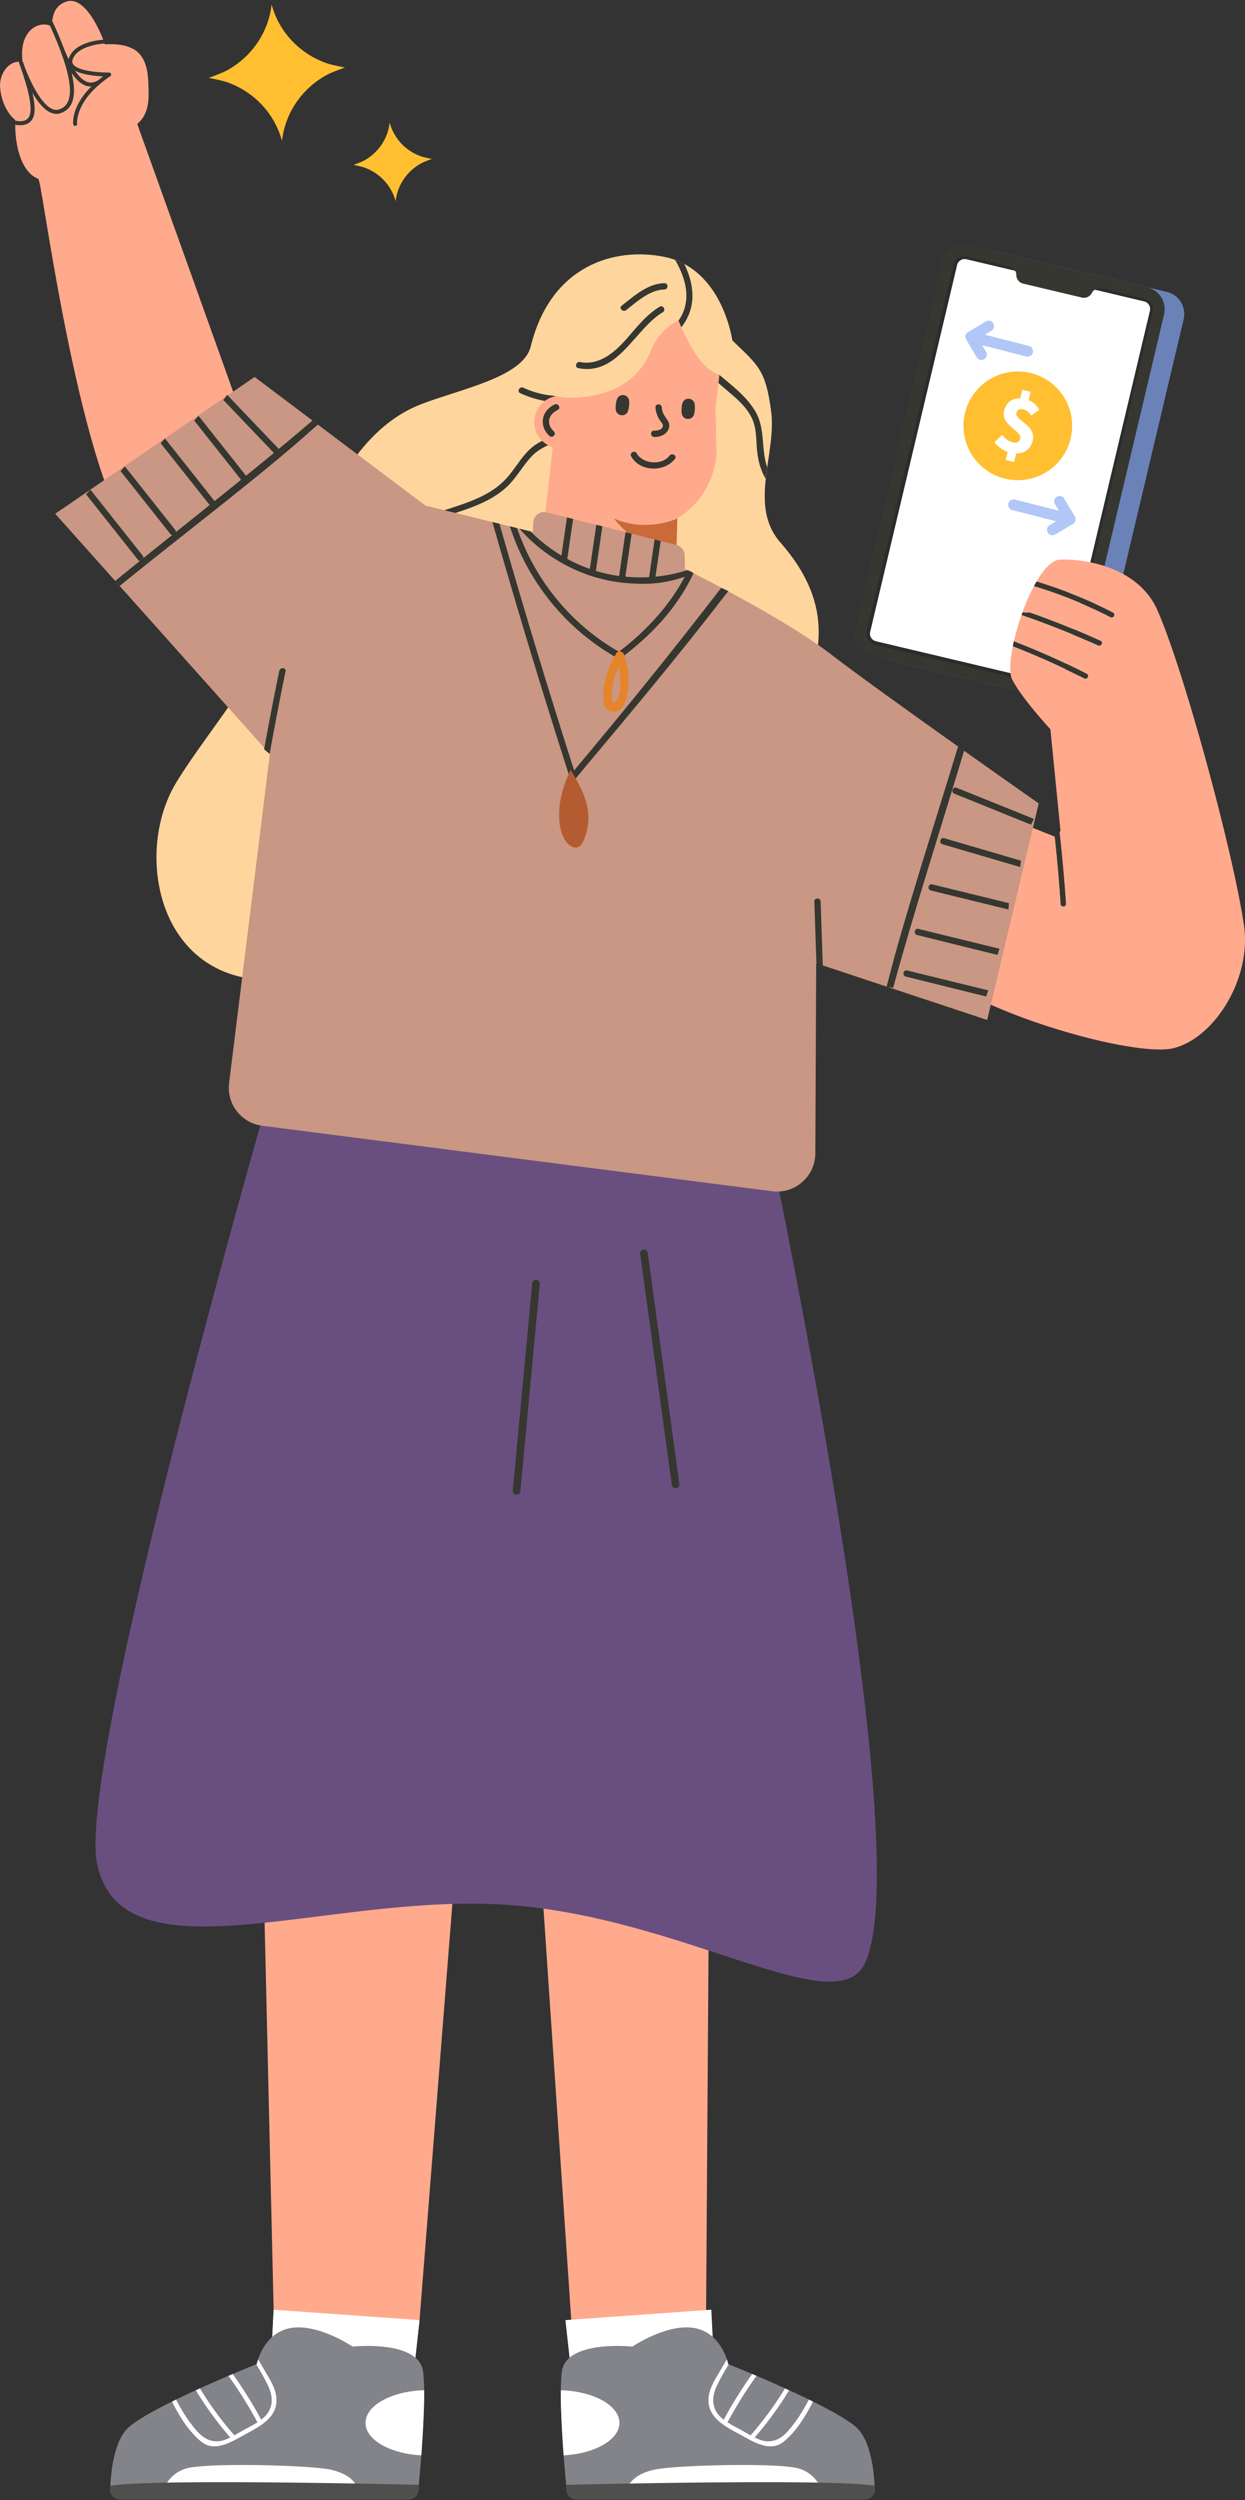
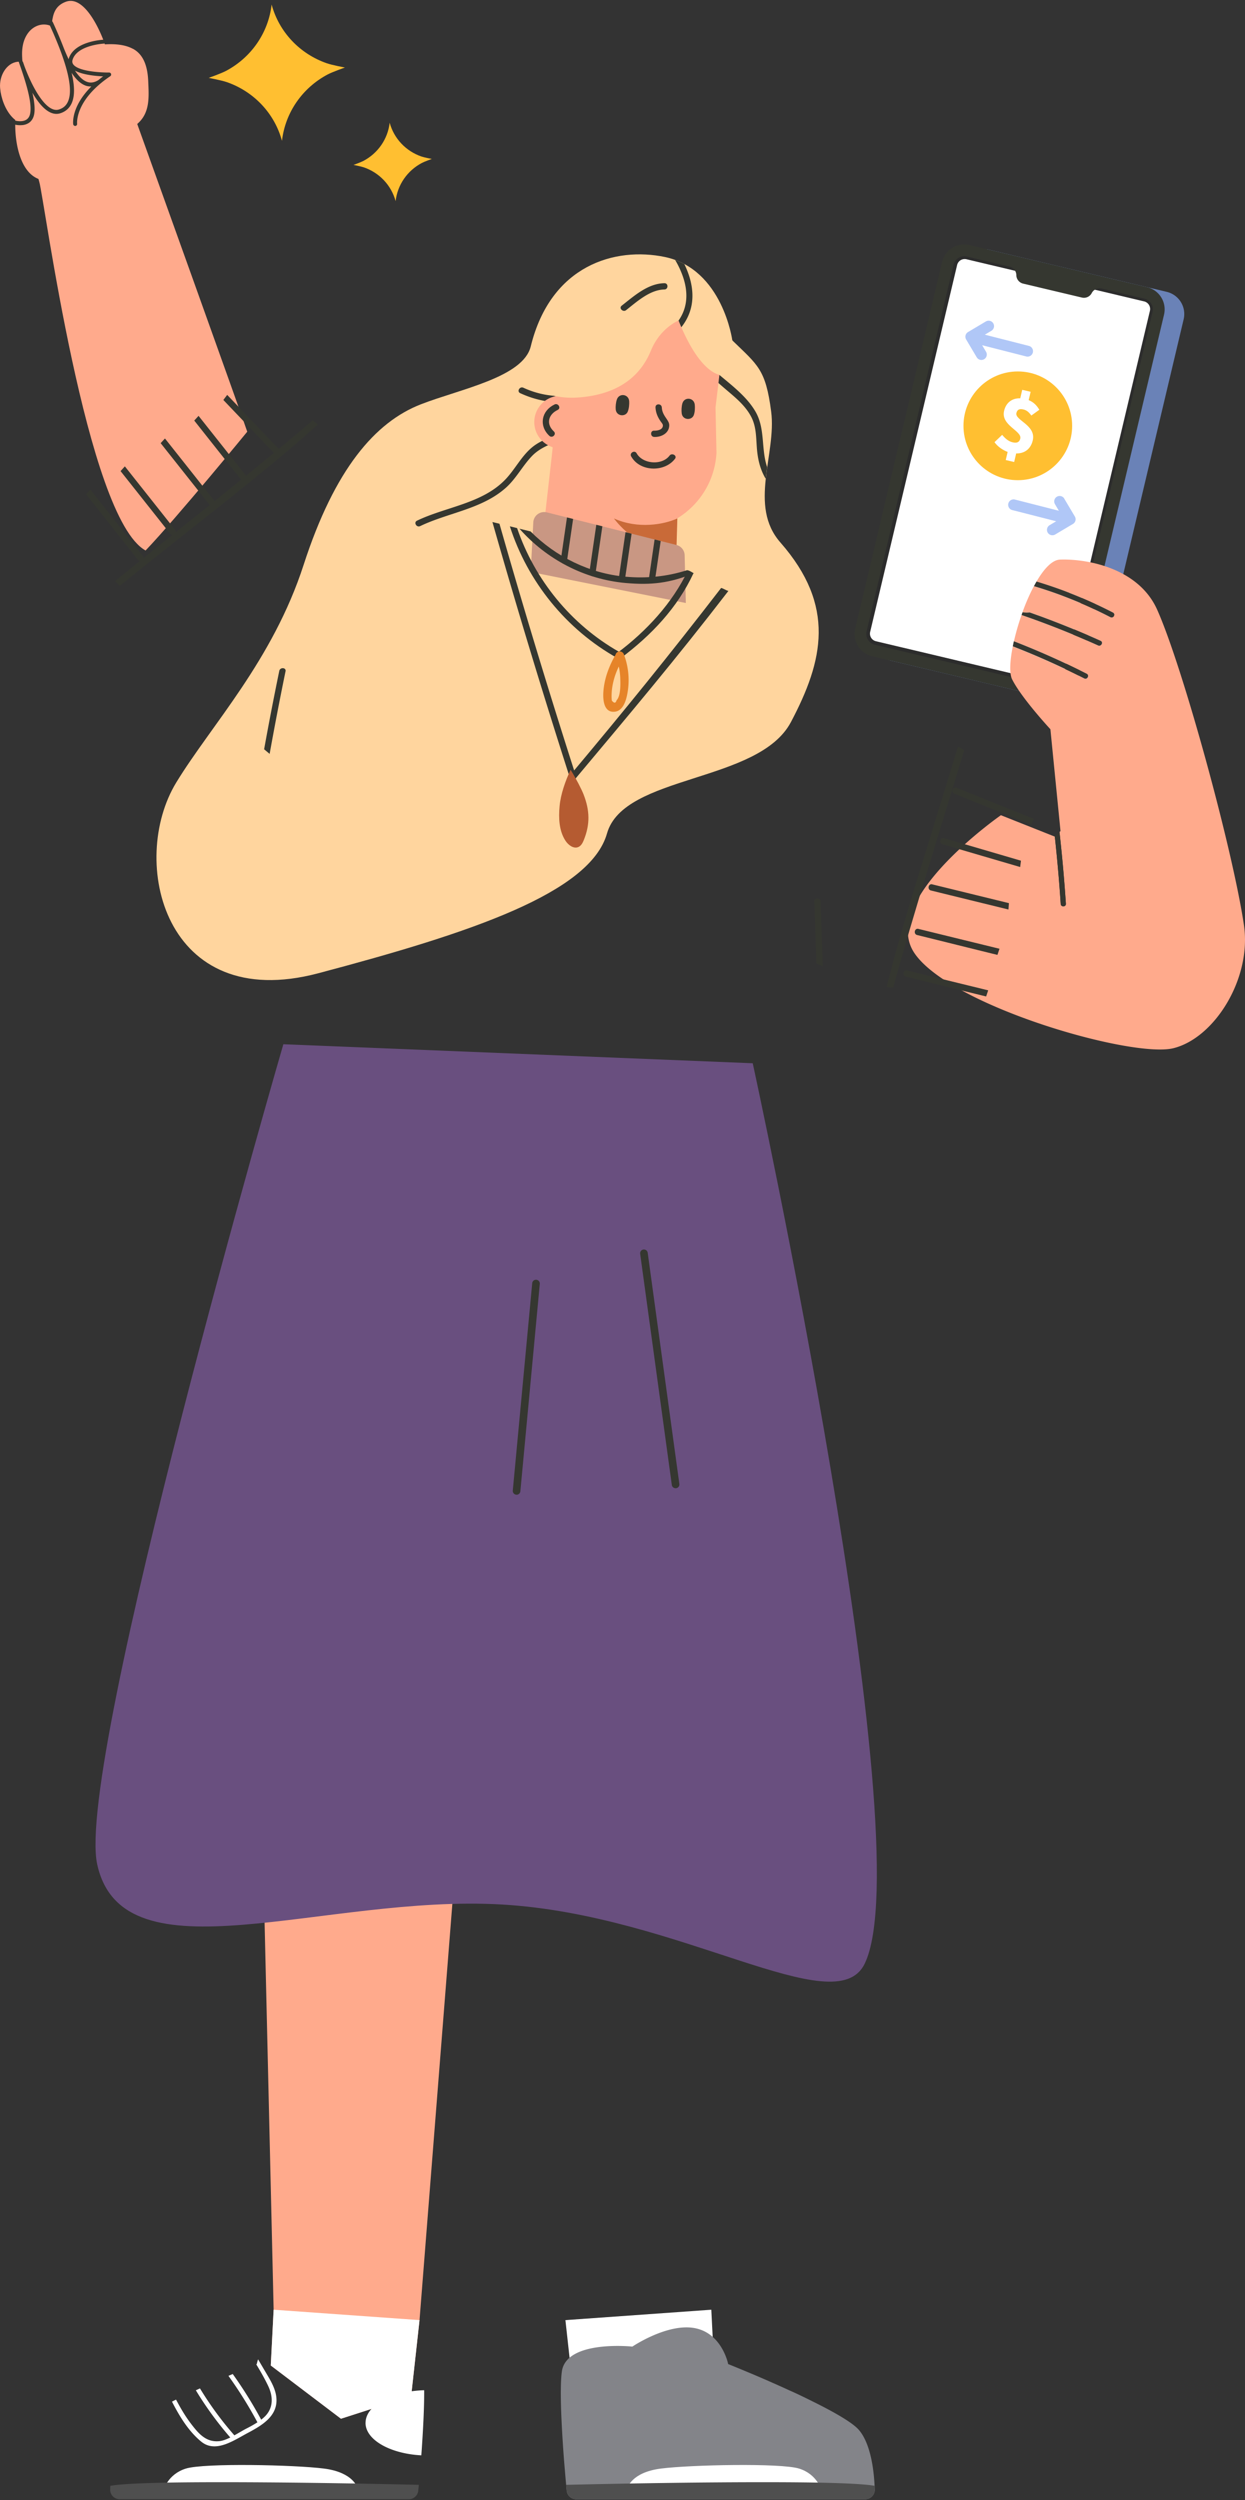
<svg xmlns="http://www.w3.org/2000/svg" width="290" height="582" viewBox="0 0 290 582" fill="none">
  <rect x="0" y="0" width="290" height="582" fill="#333333" stroke="none" />
  <g clip-path="url(#clip0_1626_3203)">
    <path d="M63.075 550.661l16.348 12.391 16.347-5.269 1.952-17.687 10.91-138.25-48.28-9.047 3.388 144.876-.665 12.986z" fill="#FFAA8C" />
    <path d="M63.075 550.661l16.348 12.391 16.347-5.269 1.952-17.687-33.981-2.421-.666 12.986z" fill="#fff" />
-     <path d="M25.661 579.488a2.226 2.226 0 002.235 2.307h67.307a2.22 2.22 0 002.226-2.014c.045-.399.08-.843.124-1.339.16-1.801.373-4.222.577-6.866l.107-1.49c.301-4.453.567-9.385.558-13.287 0-.125 0-.258-.009-.382-.008-1.685-.08-3.175-.23-4.311-.967-7.486-16.428-5.845-16.428-5.845s-8.151-5.508-14.529-4.302c-4.808.905-6.795 5.198-7.478 7.256a9.373 9.373 0 00-.301 1.108s-.044.018-.124.054c-.515.204-2.59 1.046-5.464 2.253-.328.133-.666.283-1.003.425a335.905 335.905 0 00-6.634 2.919c-.408.186-.816.381-1.242.567-1.677.737-3.318 1.544-4.968 2.36l-.319.159c-4.95 2.449-9.26 4.906-10.724 6.626-2.723 3.194-3.46 9.279-3.637 12.986-.008.284-.017.559-.035.816h-.009z" fill="#838489" />
    <path d="M83.29 579.223s-.878-3.69-7.823-4.569c-6.946-.878-27.861-1.321-32.163 0-4.303 1.322-5.27 5.154-5.27 5.154l45.256-.585z" fill="#fff" />
    <path d="M27.896 581.794h67.307c1.153 0 2.12-.869 2.226-2.013.036-.399.08-.843.124-1.34-8.879-.213-62.95-1.401-71.856.231-.018.284-.027.559-.036.816a2.226 2.226 0 002.235 2.306z" fill="#4F4F4F" />
    <path d="M40.057 559.069c1.774 3.451 3.85 6.884 6.812 9.314 3.371 2.741 7.575-.293 10.849-2.022 3.335-1.774 7.096-3.965 6.652-8.276-.213-2.12-1.401-4.009-2.457-5.801-.603-1.02-1.206-2.049-1.8-3.06a9.348 9.348 0 00-.302 1.108s-.044.018-.124.054c.993 1.632 1.942 3.282 2.75 4.976 1.162 2.421 1.321 5.047-.666 7.096a9.083 9.083 0 01-.931.816 99.087 99.087 0 00-6.626-10.627c-.328.134-.665.284-1.002.426a97.485 97.485 0 016.75 10.813c-.905.594-1.863 1.1-2.786 1.57-.745.399-1.658.958-2.607 1.472a.373.373 0 00-.071-.115 77.291 77.291 0 01-7.921-10.821c-.32.15-.63.292-.958.443a78.865 78.865 0 008.018 10.981c-.896.444-1.791.79-2.58.861-2.981.292-4.729-1.677-6.352-3.779-1.437-1.836-2.617-3.841-3.699-5.899-.32.16-.63.32-.949.479v-.009zm45.087 4.95c0 3.929 5.686 7.167 12.995 7.557l.106-1.49c.302-4.453.568-9.385.559-13.288 0-.124 0-.257-.009-.381-7.61.231-13.642 3.539-13.642 7.593l-.009.009z" fill="#fff" />
-     <path d="M164.452 541.143l-16.463 1.295-14.715.719-10.059-148.85 42.239-3.016-1.002 149.852z" fill="#FFAA8C" />
    <path d="M166.341 550.661l-16.338 12.391-16.348-5.269-1.951-17.687 33.981-2.421.656 12.986z" fill="#fff" />
    <path d="M203.764 579.488a2.226 2.226 0 01-2.235 2.307h-67.306a2.222 2.222 0 01-2.227-2.014c-.044-.399-.08-.843-.124-1.339-.16-1.801-.373-4.222-.577-6.866l-.106-1.49c-.302-4.453-.568-9.385-.559-13.287 0-.125 0-.258.009-.382.009-1.685.08-3.175.231-4.311.966-7.486 16.427-5.845 16.427-5.845s8.152-5.508 14.529-4.302c4.808.905 6.795 5.198 7.478 7.256.222.674.301 1.108.301 1.108s.045.018.125.054c.514.204 2.59 1.046 5.464 2.253.328.133.665.283 1.002.425 1.996.852 4.284 1.854 6.635 2.919.408.186.816.381 1.242.567 1.676.737 3.317 1.544 4.967 2.36l.319.159c4.95 2.449 9.261 4.906 10.724 6.626 2.723 3.194 3.46 9.279 3.637 12.986.009.284.018.559.035.816h.009z" fill="#838489" />
    <path d="M146.135 579.223s.878-3.69 7.824-4.569c6.945-.878 27.861-1.321 32.163 0 4.302 1.322 5.269 5.154 5.269 5.154l-45.256-.585z" fill="#fff" />
    <path d="M201.529 581.794h-67.306a2.229 2.229 0 01-2.227-2.013c-.035-.399-.08-.843-.124-1.34 8.879-.213 62.951-1.401 71.857.231.018.284.027.559.035.816a2.225 2.225 0 01-2.235 2.306z" fill="#4F4F4F" />
-     <path d="M189.368 559.069c-1.774 3.451-3.849 6.884-6.812 9.314-3.371 2.741-7.575-.293-10.848-2.022-3.335-1.774-7.096-3.965-6.653-8.276.213-2.12 1.402-4.009 2.457-5.801.604-1.02 1.207-2.049 1.801-3.06.222.674.302 1.108.302 1.108s.044.018.124.054c-.994 1.632-1.943 3.282-2.75 4.976-1.162 2.421-1.322 5.047.665 7.096.284.293.603.559.932.816a98.882 98.882 0 016.626-10.627c.328.134.665.284 1.002.426a97.335 97.335 0 00-6.75 10.813c.905.594 1.863 1.1 2.785 1.57.745.399 1.659.958 2.608 1.472a.37.37 0 01.071-.115 77.347 77.347 0 007.921-10.821c.319.15.63.292.958.443a78.916 78.916 0 01-8.019 10.981c.896.444 1.792.79 2.581.861 2.981.292 4.728-1.677 6.351-3.779 1.437-1.836 2.617-3.841 3.699-5.899.32.16.63.32.949.479v-.009zm-45.087 4.95c0 3.929-5.685 7.167-12.994 7.557l-.107-1.49c-.301-4.453-.568-9.385-.559-13.288 0-.124 0-.257.009-.381 7.611.231 13.642 3.539 13.642 7.593l.009.009z" fill="#fff" />
    <path d="M170.581 79.249s-2.226-16.614-15.718-19.426c-11.513-2.395-26.557 1.8-31.231 20.81-1.774 7.229-16.454 9.916-25.635 13.5-10.582 4.124-20.046 15.052-27.267 37.343-7.22 22.291-21.492 37.272-29.67 50.675-11.15 18.281-2.821 53.904 33.04 44.422 35.863-9.482 63.378-18.761 67.29-32.554 3.911-13.793 35.312-11.664 42.851-25.945 7.54-14.272 10.502-27.018-2.466-41.796-7.522-8.568-.86-20.587-2.146-30.469-1.286-9.881-3.105-10.786-9.039-16.56h-.009z" fill="#FFD59E" />
    <path d="M121.175 91.525c3.592 1.659 7.379 2.377 11.327 2.076.931-.071.94-1.535 0-1.464-3.681.284-7.238-.328-10.591-1.88-.852-.39-1.597.869-.736 1.268zm57.531 17.208a93.594 93.594 0 00-.337 2.67.679.679 0 01-.151-.186c-1.162-2.041-1.676-4.223-1.889-6.547-.231-2.607-.097-5.233-1.339-7.619-1.251-2.413-3.3-4.178-5.331-5.899-2.111-1.791-4.205-3.619-6.174-5.57-.665-.665.364-1.703 1.038-1.038 3.699 3.69 8.755 6.67 11.434 11.239 2.341 3.991 1.286 8.746 2.74 12.959l.009-.009zm-80.833 13.74c6.564-3.149 14.396-3.947 19.984-8.95 2.386-2.138 3.841-5.047 6.041-7.344 2.643-2.759 6.493-3.282 9.615-5.278.789-.506.062-1.774-.736-1.269-2.812 1.801-6.254 2.351-8.853 4.515-2.51 2.094-3.956 5.11-6.182 7.442-5.375 5.642-13.864 6.378-20.605 9.616-.852.408-.107 1.676.736 1.268z" fill="#353730" />
    <path d="M158.048 113.505l-.559 14.458-30.718-6.271 1.943-17.181 29.334 8.994z" fill="#FFAA8C" />
    <path d="M146.658 123.422c-10.529-.638-18.547-9.695-17.908-20.224l1.117-18.37c.639-10.529 9.695-18.547 20.224-17.909 10.529.64 18.237 8.844 17.598 19.373l-1.02 8.55.222 10.671c-.639 10.529-9.695 18.548-20.224 17.909h-.009z" fill="#FFAA8C" />
    <path d="M157.773 120.69l-.24 8.374c-9.358-.976-14.52-8.374-14.52-8.374 5.552 2.52 11.655 1.42 14.76 0z" fill="#C96A38" />
    <path d="M152.681 94.824c.071 1.269.506 2.271 1.224 3.3.195.284.515.585.506.94-.018 1.002-1.313 1.224-2.04 1.189-.941-.045-.941 1.419 0 1.463 1.623.08 3.503-.842 3.521-2.705 0-.559-.284-1.002-.585-1.446-.603-.87-1.1-1.632-1.153-2.732-.054-.94-1.517-.94-1.464 0l-.009-.009zm-6.12-1.392c.036.666-.035 1.659-.337 2.395-.532 1.286-2.652 1.091-2.803-.514-.062-.657.027-1.615.266-2.315.541-1.588 2.794-1.269 2.874.434zm15.274.772c.062.656.053 1.659-.222 2.413-.47 1.312-2.599 1.224-2.82-.373-.089-.648-.053-1.615.151-2.324.461-1.614 2.723-1.401 2.891.293v-.01z" fill="#353730" />
    <path d="M136.698 98.851a6.14 6.14 0 01-6.706 5.509 6.14 6.14 0 01-5.509-6.706 6.14 6.14 0 016.706-5.508c3.371.328 5.837 3.335 5.509 6.705z" fill="#FFAA8C" />
    <path d="M129.167 94.16c-3.06 1.454-3.717 4.975-1.198 7.308.692.639 1.73-.39 1.038-1.038-1.863-1.73-1.304-3.956.905-5.011.851-.408.106-1.668-.736-1.269l-.009.01z" fill="#353730" />
    <path d="M158.048 74.619s-4.267 1.703-6.414 6.972c-1.685 4.124-5.641 9.943-16.409 10.9-8.862.79-11.602-3.61-11.602-3.61s4.266-12.595 12.249-19.567c7.522-6.564 13.891-7.211 19.124-6.43 5.305.78 11.904 7.033 15.576 16.356 3.672 9.322-1.863 8.116-1.863 8.116s-5.064 1.18-10.661-12.746v.009z" fill="#FFD59E" />
-     <path d="M134.693 85.697c9.287 1.828 13.074-9.012 19.691-13.021.808-.488.071-1.756-.736-1.268-3.175 1.924-5.366 4.825-7.788 7.566-2.732 3.087-6.333 6.182-10.768 5.304-.923-.177-1.313 1.233-.39 1.41l-.009.01zm11.149-13.5c2.528-1.978 5.535-4.745 8.924-4.808.94-.017.949-1.48 0-1.463-3.876.07-7.061 2.971-9.952 5.233-.746.577.301 1.615 1.037 1.038h-.009zm1.189 34.061c2.005 3.584 7.761 3.735 10.192.55.576-.745-.701-1.481-1.269-.736-1.791 2.342-6.253 1.96-7.663-.55-.462-.825-1.73-.089-1.269.736h.009zm13.882-40.608c-.328-1.419-.861-2.838-1.517-4.195a17.308 17.308 0 00-2.138-.95 21.524 21.524 0 011.828 3.922c1.162 3.406 1.215 7.007-1.029 10.2.221.541.434 1.056.647 1.552 2.617-3.3 3.025-6.963 2.209-10.52v-.009z" fill="#353730" />
+     <path d="M134.693 85.697l-.009.01zm11.149-13.5c2.528-1.978 5.535-4.745 8.924-4.808.94-.017.949-1.48 0-1.463-3.876.07-7.061 2.971-9.952 5.233-.746.577.301 1.615 1.037 1.038h-.009zm1.189 34.061c2.005 3.584 7.761 3.735 10.192.55.576-.745-.701-1.481-1.269-.736-1.791 2.342-6.253 1.96-7.663-.55-.462-.825-1.73-.089-1.269.736h.009zm13.882-40.608c-.328-1.419-.861-2.838-1.517-4.195a17.308 17.308 0 00-2.138-.95 21.524 21.524 0 011.828 3.922c1.162 3.406 1.215 7.007-1.029 10.2.221.541.434 1.056.647 1.552 2.617-3.3 3.025-6.963 2.209-10.52v-.009z" fill="#353730" />
    <path d="M201.414 457.125c13.58-27.923-26.078-209.61-26.078-209.61l-109.333-4.426s-48.6 167.095-43.358 190.929c6.032 27.445 52.804 6.919 94.29 9.332 41.486 2.404 77.693 27.746 84.479 13.784v-.009z" fill="#694F7F" />
    <path d="M157.365 346.444a.887.887 0 01-.878-.763l-7.371-53.806a.888.888 0 01.754-1.002.893.893 0 011.002.762l7.371 53.807a.89.89 0 01-.754 1.002h-.124zm-37.042 1.508h-.08a.887.887 0 01-.798-.967l4.524-48.271a.88.88 0 01.967-.799.887.887 0 01.798.967l-4.524 48.271a.885.885 0 01-.878.808l-.009-.009z" fill="#353730" />
    <path d="M13.784 25.585c1.038-.328 1.747-.95 2.164-1.907 1.02-2.298.364-6.44-2.013-12.596-.036-.089-.071-.186-.107-.275a99.488 99.488 0 00-1.277-3.104 82.53 82.53 0 00-.745-1.677 5.531 5.531 0 00-.408-.15C9.73 5.37 7.814 6.007 6.58 7.631c-1.233 1.64-1.543 3.699-1.41 5.819 0 .319.044.647.08.975.097.275.195.568.301.878 1.5 4.072 4.932 11.327 8.223 10.272l.009.009zM13.101 7.18a99.349 99.349 0 011.597 3.876 50.567 50.567 0 001.34 3.077 2.51 2.51 0 01.114-.532c1.251-3.814 7.46-4.23 7.93-4.257-.053-.134-.106-.284-.168-.435-1.233-3.087-4.586-9.944-8.551-8.507-1.916.701-2.723 2.005-3.07 3.708a8.31 8.31 0 00-.159.976.242.242 0 01.08.106c0 .018.364.79.887 1.996V7.18zm4.019 8.949c.93 1.499 1.968 2.643 3.148 3.042.852.293 1.712.16 2.626-.381 0 0 .017 0 .026-.009.435-.364.905-.727 1.42-1.1-1.828-.062-5.42-.337-7.212-1.552h-.009z" fill="#FFAA8C" />
    <path d="M30.939 11.357c-1.863-.993-4.205-1.17-6.538-1.029v-.026c0-.054-.035-.16-.08-.302-.053.027-.106.053-.168.044-.062 0-6.2.355-7.327 3.779-.15.47-.106.878.16 1.233 1.224 1.668 6.51 1.96 8.453 1.934.16 0 .293.097.346.248a.354.354 0 01-.142.4c-8.4 5.658-7.779 11.113-7.77 11.167a.352.352 0 01-.302.399.343.343 0 01-.39-.302c-.026-.195-.497-4.16 4.391-8.896-.514.062-1.011 0-1.508-.16-1.393-.48-2.59-1.81-3.628-3.53.887 3.441.94 5.951.186 7.646-.505 1.135-1.374 1.907-2.598 2.297-2.6.825-5.003-2.209-6.742-5.429.541 2.147.86 4.258.594 5.713-.168.922-.603 1.596-1.277 2.013a3.25 3.25 0 01-1.295.435c-.745.098-1.437-.027-1.756-.098v.16c0 5.49 1.765 13.243 7.823 12.977 3.548-.15 6.724-2.883 9.278-5.11 2.484-2.163 5.225-3.893 7.629-6.066 1.517-.39 2.936-1.207 4.133-2.413 2.537-2.528 2.262-6.058 2.12-9.429-.115-2.91-.771-6.156-3.566-7.655h-.026z" fill="#FFAA8C" />
    <path d="M6.21 27.962c.505-.31.824-.834.957-1.543.488-2.652-1.206-7.815-2.324-11.052-.195-.533-.31-.887-.355-1.003-.142 0-.292 0-.425.018-2.555.302-4.285 3.264-4.036 6.112.195 2.288 1.153 5.02 2.803 6.767.23.24.46.462.718.657v.257c.089.027 1.614.426 2.67-.222l-.009.01z" fill="#FFAA8C" />
    <path d="M3.433 28.042v.142l-.027.727V29l.089.018c.213.044.55.106.95.124.265.009.549 0 .85-.027a3.375 3.375 0 001.34-.452c.71-.435 1.153-1.144 1.33-2.093.213-1.154.071-2.821-.416-4.977 2.19 3.779 4.417 5.429 6.484 4.781 1.25-.399 2.146-1.188 2.67-2.36.718-1.622.718-3.938-.018-7.06 1.073 1.623 2.164 2.6 3.317 2.998.417.142.843.187 1.269.169l-.036.035h.018c-4.701 4.693-4.231 8.604-4.204 8.764.035.222.221.39.434.4h.107a.466.466 0 00.372-.524c0-.053-.585-5.464 7.726-11.061a.467.467 0 00.186-.523.489.489 0 00-.452-.329c-1.916.027-7.158-.257-8.356-1.89-.24-.327-.284-.7-.142-1.134 1.056-3.203 6.6-3.655 7.22-3.7a.444.444 0 00.222-.061l.071-.045-.026-.08c-.062-.186-.133-.408-.23-.656l-.027-.07h-.08c-.275.017-6.733.372-8.037 4.337-.026.07-.026.15-.044.221a45.658 45.658 0 01-1.197-2.767 94.232 94.232 0 00-1.597-3.885 67.331 67.331 0 00-.887-1.978.436.436 0 00-.115-.16l-.16-.15-.027.221c-.035.275-.062.568-.08.896-.026-.009-.053-.027-.08-.036l-.265-.115.106.257c.257.568.505 1.136.745 1.668.452 1.064.887 2.102 1.277 3.096l.107.275c2.368 6.138 3.024 10.236 2.013 12.515-.408.923-1.1 1.535-2.102 1.845-2.856.914-6.138-4.931-8.08-10.21-.107-.31-.205-.602-.302-.877l-.018-.062H5.27a3.14 3.14 0 00-.798-.09H4.32l.044.143c.045.124.16.479.355 1.011 1.322 3.814 2.776 8.506 2.315 10.99-.124.683-.426 1.17-.905 1.473-.984.612-2.421.248-2.58.212l-.134-.035h.018zm19.408-9.35c-.887.533-1.712.657-2.528.373-.967-.328-1.898-1.197-2.848-2.625 1.774.967 4.702 1.25 6.555 1.34-.39.292-.78.593-1.153.904h-.026v.009z" fill="#353730" />
    <path d="M57.594 100.493S41.21 120.495 33.91 128.15c-13.794-7.593-23.604-81.916-24.748-85.756-.461-1.588-.7-2.688-.621-3.016.408-1.57 5.136-6.608 10.183-9.722 5.056-3.104 11.407-4.16 11.407-4.16l1.472 2.59.213.39s.027.054.062.142c.107.267 25.697 71.573 25.715 71.884v-.009z" fill="#FFAA8C" />
    <path d="M224.006 62.067l-20.241 85.384a5.307 5.307 0 003.938 6.387l41.379 9.81a5.308 5.308 0 006.387-3.938l20.241-85.384a5.311 5.311 0 00-3.938-6.387l-41.379-9.81a5.311 5.311 0 00-6.387 3.938z" fill="#6A82B7" />
    <path d="M201.964 146.908l20.247-85.384a2.565 2.565 0 013.086-1.903l41.376 9.811a2.573 2.573 0 011.909 3.097l-20.247 85.384a2.564 2.564 0 01-3.085 1.903l-41.385-9.813a2.566 2.566 0 01-1.903-3.086l.002-.009z" fill="#fff" stroke="#2C2C2C" stroke-width="1.5" stroke-linecap="round" stroke-linejoin="round" />
    <path d="M219.438 60.985l-20.242 85.384a5.308 5.308 0 003.939 6.387l41.379 9.81a5.306 5.306 0 006.386-3.938l20.242-85.384a5.311 5.311 0 00-3.938-6.387l-41.38-9.81a5.31 5.31 0 00-6.386 3.938zm2.67.63a2.57 2.57 0 013.087-1.907l9.961 2.36a2.058 2.058 0 011.579 1.977c.009.94.665 1.757 1.579 1.978l13.695 3.247a2.043 2.043 0 002.297-1.056 2.068 2.068 0 012.298-1.055l9.961 2.36a2.57 2.57 0 011.907 3.086L248.23 157.99c-.328 1.375-1.72 2.235-3.086 1.907l-41.38-9.81c-1.374-.329-2.235-1.721-1.907-3.087l20.242-85.384h.009z" fill="#353730" />
    <path d="M237.081 111.784c6.99 0 12.657-5.667 12.657-12.658 0-6.99-5.667-12.657-12.657-12.657-6.991 0-12.658 5.667-12.658 12.657 0 6.991 5.667 12.658 12.658 12.658z" fill="#FFBF31" />
    <path d="M240.229 96.74c-.541-.78-1.073-1.241-1.845-1.419-.887-.213-1.437 0-1.632.834-.399 1.694 4.657 2.794 3.805 6.386-.434 1.845-1.765 3.052-3.858 3.016l-.47 1.996-1.96-.461.443-1.89c-1.091-.399-2.333-1.224-3.06-2.27l1.783-1.703c.816.984 1.57 1.534 2.439 1.738 1.038.249 1.588-.053 1.783-.869.426-1.827-4.577-3.051-3.77-6.466.452-1.907 1.854-2.972 3.761-2.91l.461-1.978 1.961.461-.462 1.943c1.18.47 1.925 1.286 2.484 2.244l-1.88 1.357.017-.009z" fill="#fff" />
    <path fill-rule="evenodd" clip-rule="evenodd" d="M247.911 116.077a1.26 1.26 0 00-1.73-.443 1.259 1.259 0 00-.443 1.729v.009l.905 1.526-10.272-2.617a1.266 1.266 0 00-.639 2.448h.018l10.272 2.617-1.526.905a1.27 1.27 0 00-.452 1.73 1.27 1.27 0 001.729.452l4.152-2.466a1.262 1.262 0 00.443-1.73l-2.466-4.151.009-.009zm-7.327-34.017a1.265 1.265 0 00-.913-1.534l-10.272-2.617 1.526-.905a1.261 1.261 0 00.443-1.73 1.26 1.26 0 00-1.729-.443l-4.152 2.466a1.261 1.261 0 00-.443 1.73l2.466 4.15a1.262 1.262 0 102.173-1.285l-.905-1.526 10.272 2.617a1.265 1.265 0 001.534-.914v-.009z" fill="#B0C7F7" />
    <path d="M238.163 142.538s-.018.044-.027.062c0-.018.018-.044.027-.062zm3.14-6.936c-.115.204-.239.416-.355.638.116-.213.231-.426.355-.638zm-5.163 13.819c-.062.266-.115.523-.168.78.053-.257.106-.523.168-.78z" fill="#FFA575" />
    <path d="M253.136 156.854a188.227 188.227 0 00-16.96-7.566 56.358 56.358 0 011.774-6.121c.656.231 1.322.462 1.978.692a212.885 212.885 0 0115.86 6.387c.709.319 1.277-.745.567-1.065a211.565 211.565 0 00-14.272-5.818 97.923 97.923 0 00-2.226-.799 8.26 8.26 0 01-1.694-.035c.78-2.156 1.685-4.24 2.661-6.067a97.859 97.859 0 016.085 2.022c.425.16.851.328 1.277.488a102.544 102.544 0 018.045 3.486c.816.39 1.623.798 2.422 1.215.692.355 1.259-.71.567-1.064a99.676 99.676 0 00-3.814-1.872 104.527 104.527 0 00-6.342-2.714c-.426-.169-.851-.328-1.277-.488a98.885 98.885 0 00-6.36-2.138c1.739-2.989 3.655-5.056 5.473-5.127 6.147-.23 18.255 1.89 22.628 11.629 5.951 13.261 17.589 55.731 20.223 73.445 1.837 12.365-6.767 26.238-16.392 28.659-9.624 2.422-52.049-9.819-60.361-22.131-8.311-12.32 20.144-32.101 20.144-32.101l12.552 4.985a371.322 371.322 0 011.374 15.683c.054.771 1.26.718 1.207-.054a376.927 376.927 0 00-1.49-16.693l-.16.159.399-.39-2.351-23.701s-6.732-7.247-8.923-11.629c-.665-1.33-.523-4.222.16-7.646a185.213 185.213 0 0116.649 7.451c.692.355 1.26-.709.568-1.064l.009-.018z" fill="#FFAA8C" />
    <path d="M249.073 138.014c2.146.834 4.258 1.739 6.342 2.715a101.16 101.16 0 013.814 1.871c.692.355.124 1.419-.568 1.065-.798-.417-1.605-.816-2.421-1.216a104.2 104.2 0 00-8.045-3.486c-.426-.159-.852-.328-1.278-.487a101.272 101.272 0 00-6.084-2.023l.124-.222c.115-.212.23-.425.354-.638.045-.071.08-.151.125-.222 2.146.648 4.266 1.357 6.36 2.138.425.159.851.328 1.277.488v.017zm-6.99 5.349a213.512 213.512 0 0114.272 5.819c.71.319.133 1.384-.567 1.064a212.875 212.875 0 00-15.86-6.386c-.657-.231-1.313-.462-1.978-.692.062-.186.133-.382.204-.568 0-.018.017-.044.026-.062a8.34 8.34 0 001.695.036c.745.266 1.481.532 2.226.798l-.018-.009zm-5.916 5.916a188.11 188.11 0 0116.96 7.567c.691.354.124 1.419-.568 1.064a185.058 185.058 0 00-16.649-7.451l.053-.266c.053-.257.106-.523.168-.781l.027-.133h.009zm12.117 61.088c.053.781-1.153.834-1.206.054a372.642 372.642 0 00-1.375-15.683l.931-.913.16-.16a375.467 375.467 0 011.49 16.694v.008z" fill="#353730" />
-     <path d="M159.813 132.586s22.38 10.963 33.928 19.869c11.549 8.896 48.21 34.575 48.21 34.575l-12.01 50.409-39.827-13.207-.196 44.271c-.026 5.357-4.736 9.482-10.049 8.808l-118.79-15.248c-4.869-.621-8.32-5.065-7.716-9.944l9.49-76.567-49.99-55.952 46.435-31.853 39.8 29.954 60.699 14.885h.017z" fill="#C99783" />
    <path d="M127.366 119.271l30.203 7.593a2.526 2.526 0 011.907 2.368l.275 11.141-36.128-7.22.603-11.638a2.529 2.529 0 013.14-2.235v-.009z" fill="#C99783" />
    <path d="M191.657 224.986c-.825-.399-1.348-.648-1.49-.727l-.479-14.388c-.036-.94 1.428-.94 1.463 0l.506 15.106v.009zM66.508 156.287A779.901 779.901 0 0062.81 175.5l-1.287-1.074c1.1-6.102 2.28-12.178 3.53-18.246.187-.913 1.65-.816 1.464.107h-.008zm7.548-57.453c-1.552 1.331-3.787 3.344-5.34 4.675-12.151 10.396-28.464 22.805-40.864 32.917-.23-.443-.78-.754-1.002-1.197 13.952-11.39 32.358-25.644 46.009-37.406l1.197 1.003v.008z" fill="#353730" />
    <path d="M32.119 130.297c-4.018-5.074-8.046-10.157-12.073-15.23l1.003-1.091 12.187 15.38c.586.745-.532 1.686-1.117.95v-.009zm7.548-6.014l-11.585-14.618 1.003-1.1 11.708 14.769c.586.745-.532 1.686-1.117.949h-.01zm9.181-6.706c-3.806-4.807-7.62-9.615-11.425-14.414l1.002-1.091c3.85 4.852 7.7 9.713 11.54 14.565.586.745-.532 1.685-1.117.949v-.009zm7.486-5.676a16518.32 16518.32 0 01-11.087-13.997l1.002-1.1c3.734 4.719 7.477 9.429 11.212 14.148.585.745-.532 1.685-1.127.94v.009zm7.593-6.334a7827.011 7827.011 0 01-11.904-12.462l.896-1.18c4.01 4.204 8.019 8.4 12.037 12.604.656.683-.381 1.73-1.029 1.038zm70.181 75.609a.912.912 0 01-.142.177.809.809 0 01-.887.107.712.712 0 01-.346-.426 1859.276 1859.276 0 01-18.033-59.51l1.641.4a1856.071 1856.071 0 0017.394 57.425c.133.426.275.86.417 1.295a.674.674 0 01-.036.532h-.008z" fill="#353730" />
    <path d="M169.668 137.562c-12.294 15.957-22.779 28.367-35.711 43.801-.612.727-1.641-.32-1.038-1.038 12.737-15.195 22.938-27.755 35.055-43.455.523.098 1.153.586 1.694.692zm-25.821 15.655l-.053-.027c-11.886-6.625-20.898-17.793-25.032-30.672l1.686.416c4.106 12.037 12.56 22.442 23.709 28.784l.426.24c.825.461.089 1.72-.736 1.268v-.009z" fill="#353730" />
    <path d="M161.543 133.428c-3.787 8.125-9.828 14.44-16.951 19.789-.754.568-1.481-.709-.736-1.268 6.724-5.047 12.746-11.523 16.392-19.178.337.036 1.295.648 1.295.648v.009z" fill="#353730" />
    <path d="M161.623 133.455c-5.571 2.28-9.89 2.794-15.887 2.262-9.588-.851-18.441-5.526-24.738-12.64l2.59.639c5.889 5.907 13.731 9.792 22.148 10.538 4.879.434 9.651-.027 14.317-1.526.559.062.062.532 1.57.736v-.009z" fill="#353730" />
    <path d="M132.91 179.189c-1.224 2.626-2.306 5.668-2.563 8.471-.257 2.768-.142 5.739 1.375 8.063.674 1.038 1.969 1.97 3.069 1.42.603-.302.94-.95 1.188-1.57 1.499-3.682 1.402-6.91-.035-10.609-.47-1.215-1.694-3.61-3.034-5.766v-.009z" fill="#B55B31" />
    <path d="M145.329 152.331c-.204-.603-1.047-.941-1.57-.479a.796.796 0 00-.355.505c-1.544 2.706-2.661 5.624-2.865 8.755-.116 1.792.106 4.852 2.661 4.568 2.244-.248 2.838-3.379 3.078-5.127a16.945 16.945 0 00-.949-8.213v-.009zm-1.704 10.67c-.204.728-.576.754-1.108.089-.054-.443-.071-.896-.054-1.348.018-1.011.16-2.014.391-2.989.293-1.26.736-2.448 1.286-3.602.186.879.302 1.766.337 2.679.044 1.322.151 4.116-.843 5.171h-.009z" fill="#E68429" />
    <path d="M133.495 120.815c-.479 3.3-.958 6.599-1.445 9.899-.133.931-1.553.532-1.42-.39l1.437-9.873 1.42.355.008.009zm6.813 1.712l-1.615 11.079c-.133.931-1.552.532-1.41-.391.532-3.681 1.073-7.371 1.614-11.052l1.419.355-.008.009zm6.812 1.712c-.533 3.619-1.056 7.229-1.579 10.848-.133.931-1.552.532-1.419-.391.523-3.601 1.055-7.211 1.578-10.812l1.42.355zm6.777 1.703c-.444 3.042-.887 6.094-1.339 9.136-.134.931-1.553.532-1.411-.39l1.331-9.11 1.419.364zm52.6 103.834c.541-1.97 1.268-4.897 1.809-6.866 4.249-15.416 10.245-33.839 14.858-49.149.443.239 1.011.647 1.445.878-5.189 17.252-11.823 37.911-16.56 55.296l-1.552-.168v.009z" fill="#353730" />
    <path d="M222.8 183.376c6.005 2.422 12.019 4.834 18.033 7.256l-.675 1.348c-6.067-2.439-11.788-4.781-17.855-7.22-.878-.355-.373-1.73.506-1.375l-.009-.009zm-8.861 32.864a14398.94 14398.94 0 0018.875 4.621l-.479 1.428c-6.351-1.552-12.347-3.06-18.698-4.621-.922-.222-.612-1.659.302-1.437v.009zm-2.635 9.677c6.289 1.543 12.587 3.087 18.876 4.621l-.479 1.428c-6.351-1.552-12.347-3.06-18.698-4.621-.923-.222-.612-1.659.301-1.437v.009zm8.613-30.797c5.969 1.747 11.939 3.495 17.9 5.242l-.187 1.473c-6.031-1.765-12.063-3.531-18.086-5.296-.904-.266-.532-1.685.364-1.419h.009zm-2.767 10.751c5.951 1.455 11.912 2.918 17.864 4.373l-.115 1.481c-6.014-1.472-12.037-2.945-18.051-4.426-.922-.222-.612-1.659.302-1.437v.009z" fill="#353730" />
    <path d="M76.115 14.727C69.843 12.545 65.009 7.481 63.27 1.06c-.754 6.608-4.773 12.347-10.636 15.451-1.144.603-4.018 1.615-4.018 1.615s2.998.567 4.222.993c6.272 2.182 11.106 7.247 12.844 13.669.754-6.608 4.772-12.347 10.636-15.452 1.144-.603 4.018-1.614 4.018-1.614s-2.998-.568-4.222-.994zm22.042 21.705c-3.61-1.25-6.387-4.169-7.389-7.859-.435 3.806-2.74 7.105-6.12 8.888-.657.346-2.316.931-2.316.931s1.73.329 2.43.568c3.611 1.25 6.387 4.17 7.39 7.86.434-3.806 2.74-7.106 6.12-8.889.656-.346 2.315-.931 2.315-.931s-1.73-.328-2.43-.568z" fill="#FFBF31" />
  </g>
  <defs>
    <clipPath id="clip0_1626_3203">
      <path fill="#fff" transform="translate(0 .207)" d="M0 0h290v581.588H0z" />
    </clipPath>
  </defs>
</svg>